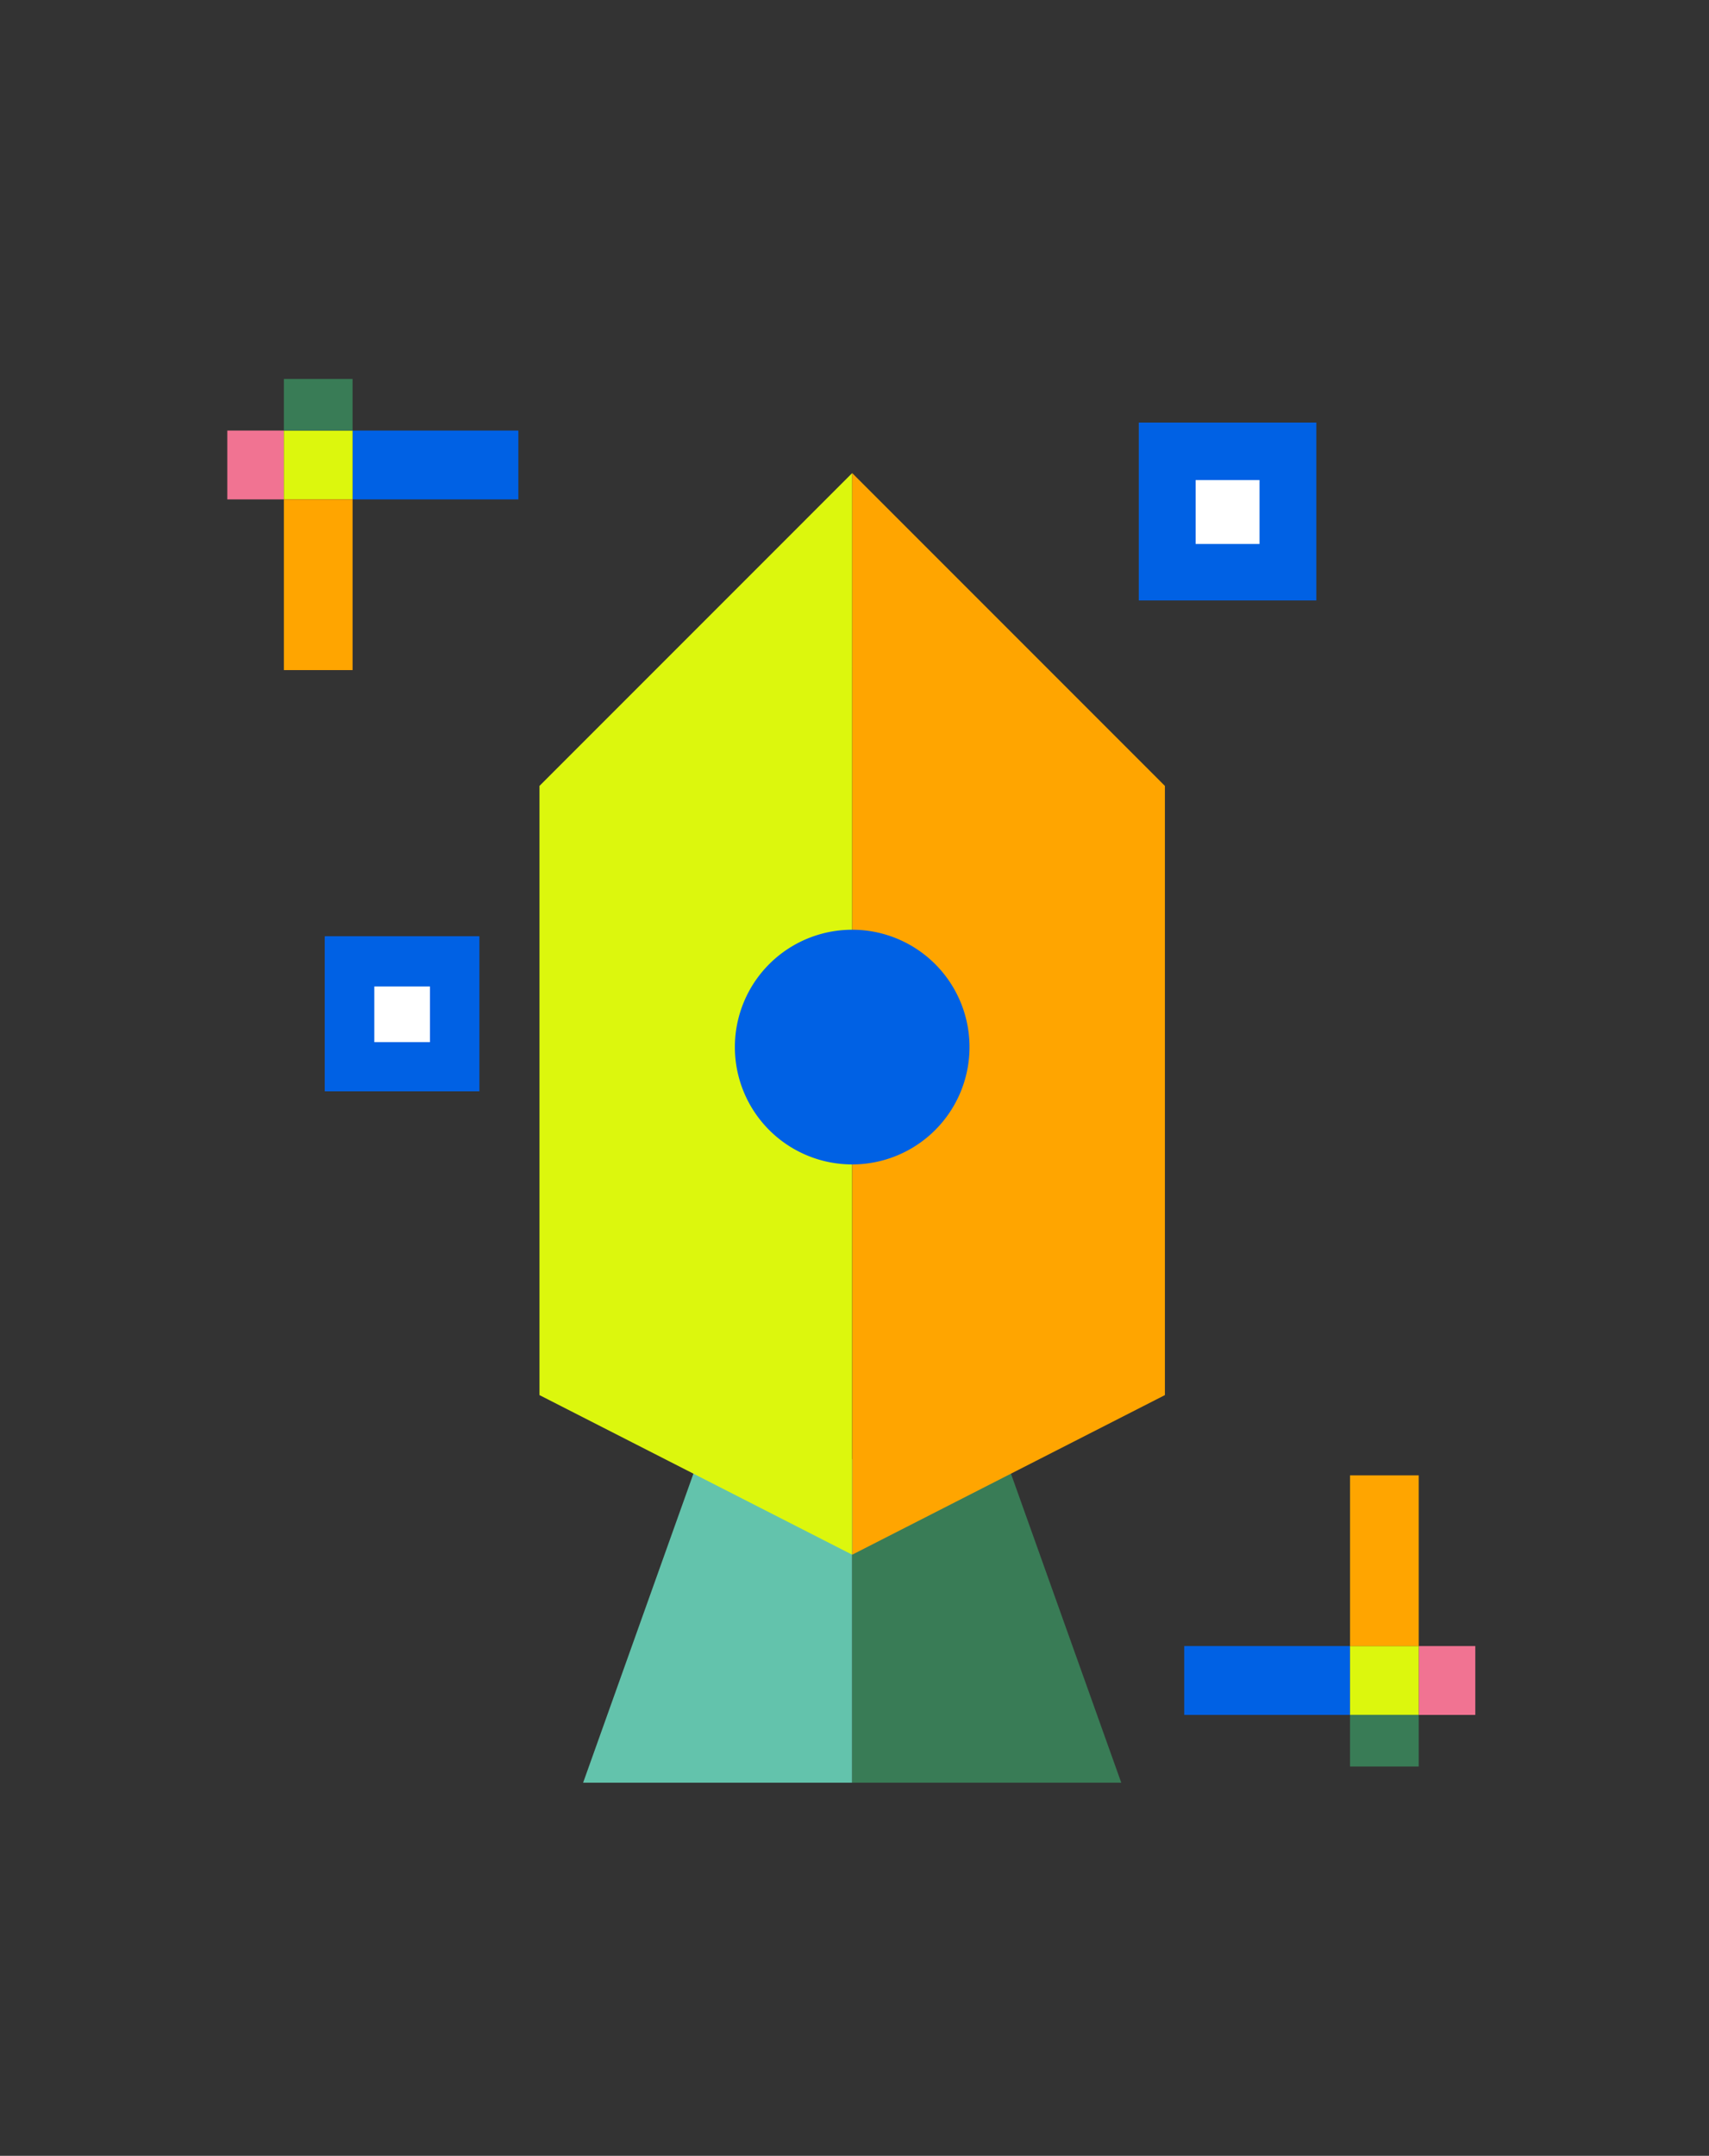
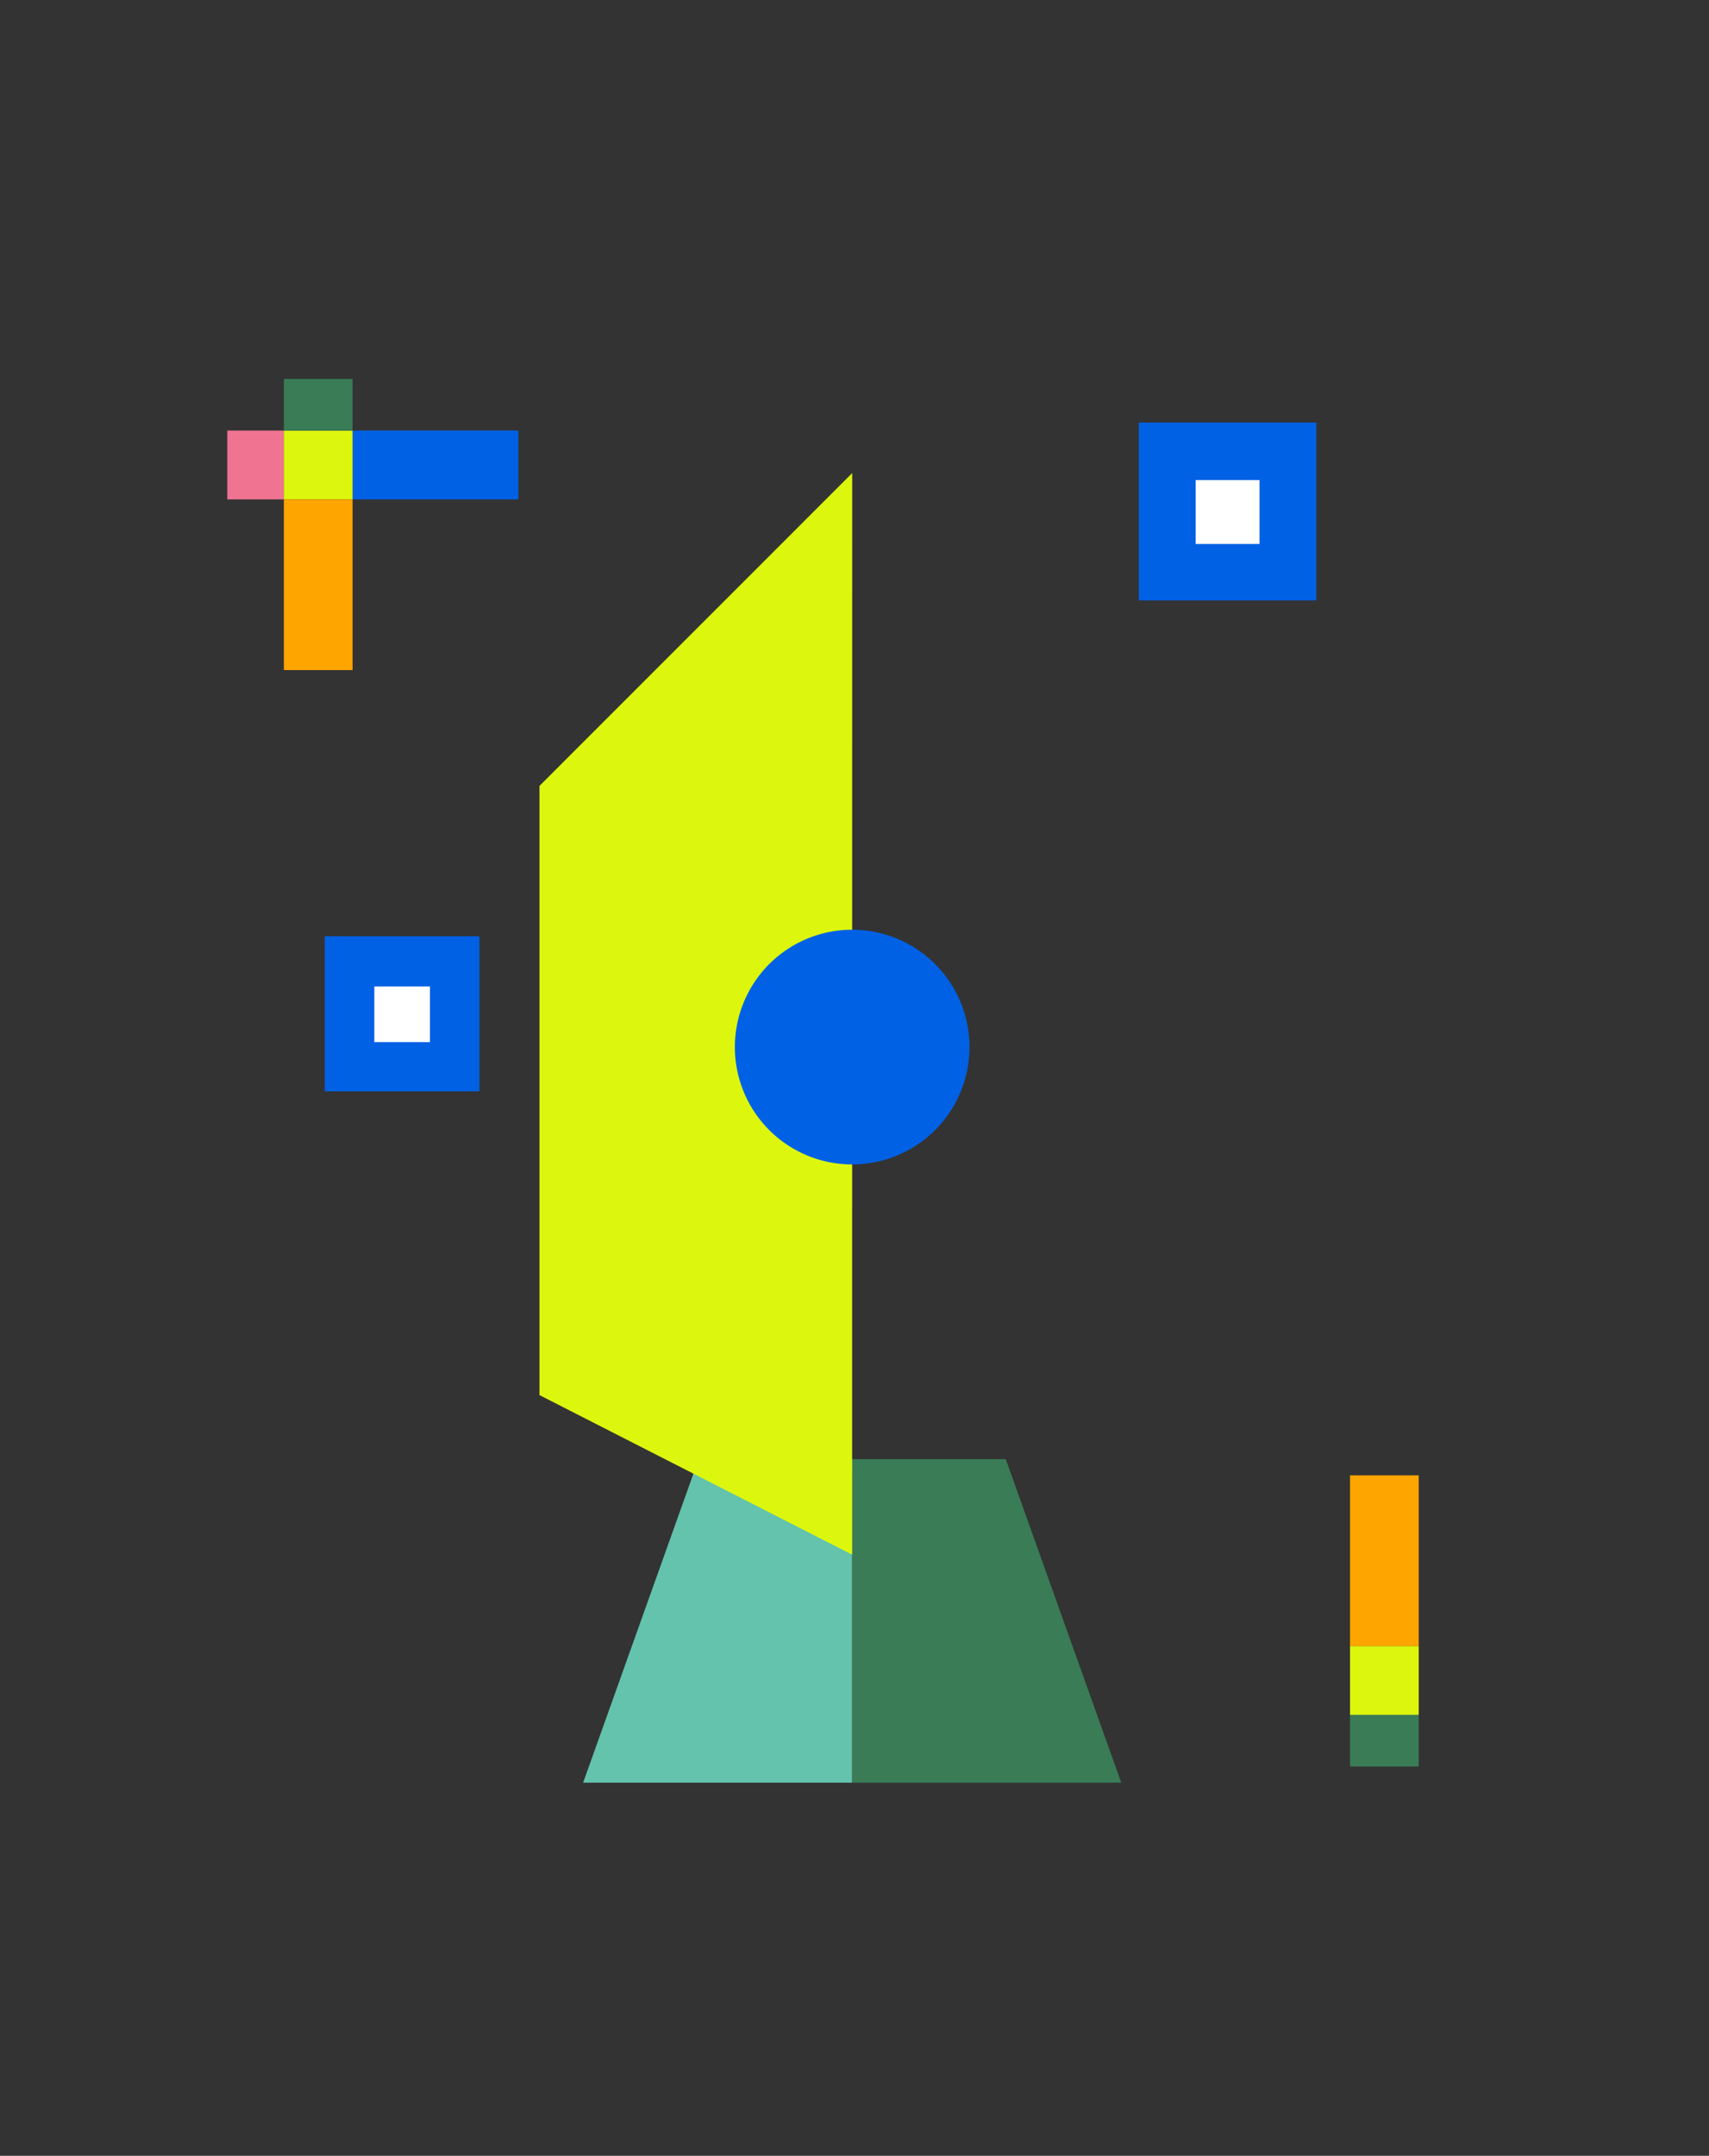
<svg xmlns="http://www.w3.org/2000/svg" width="203" height="256" viewBox="0 0 203 256">
  <rect x="0" y="0" width="203" height="256" fill="#333333" stroke="none" />
  <defs>
    <clipPath id="clip-path">
      <rect id="Rectangle_2483" data-name="Rectangle 2483" width="148.241" height="166.693" fill="none" />
    </clipPath>
    <clipPath id="clip-path-3">
      <rect id="Rectangle_2461" data-name="Rectangle 2461" width="31.959" height="38.417" fill="none" />
    </clipPath>
    <clipPath id="clip-path-4">
      <rect id="Rectangle_2463" data-name="Rectangle 2463" width="21.084" height="21.123" fill="none" />
    </clipPath>
    <clipPath id="clip-path-6">
      <rect id="Rectangle_2466" data-name="Rectangle 2466" width="7.591" height="7.591" fill="none" />
    </clipPath>
    <clipPath id="clip-path-7">
      <rect id="Rectangle_2468" data-name="Rectangle 2468" width="18.36" height="18.395" fill="none" />
    </clipPath>
    <clipPath id="clip-path-9">
      <rect id="Rectangle_2471" data-name="Rectangle 2471" width="6.611" height="6.611" fill="none" />
    </clipPath>
  </defs>
  <g id="Group_5476" data-name="Group 5476" transform="translate(-250 -3310)">
    <g id="Group_5468" data-name="Group 5468" transform="translate(277 3355)">
      <g id="Group_5467" data-name="Group 5467" clip-path="url(#clip-path)">
        <path id="Path_32912" data-name="Path 32912" d="M44.534,93.534,30.818,131.95h31.96V93.534Z" transform="translate(11.447 34.742)" fill="#63c3ac" />
        <g id="Group_5466" data-name="Group 5466" transform="translate(0 0)">
          <g id="Group_5465" data-name="Group 5465" clip-path="url(#clip-path)">
            <g id="Group_5446" data-name="Group 5446" transform="translate(74.226 128.276)" style="isolation: isolate">
              <g id="Group_5445" data-name="Group 5445">
                <g id="Group_5444" data-name="Group 5444" clip-path="url(#clip-path-3)">
                  <path id="Path_32913" data-name="Path 32913" d="M86.082,131.951H54.123V93.534H72.366Z" transform="translate(-54.122 -93.534)" fill="#397c56" />
                </g>
              </g>
            </g>
            <path id="Path_32914" data-name="Path 32914" d="M27.037,45.3V117.64l37.137,18.948h0L64.183,8.15Z" transform="translate(10.043 3.027)" fill="#dcf70d" fill-rule="evenodd" />
-             <path id="Path_32915" data-name="Path 32915" d="M91.268,45.3V117.64L54.131,136.588h0L54.122,8.15Z" transform="translate(20.103 3.027)" fill="orange" fill-rule="evenodd" />
            <path id="Path_32916" data-name="Path 32916" d="M67.751,71.481h0a13.936,13.936,0,1,1,0-19.709,13.937,13.937,0,0,1,0,19.709" transform="translate(16.329 17.714)" fill="#0061e4" />
            <g id="Group_5449" data-name="Group 5449" transform="translate(108.273 5.181)" style="isolation: isolate">
              <g id="Group_5448" data-name="Group 5448">
                <g id="Group_5447" data-name="Group 5447" clip-path="url(#clip-path-4)">
                  <rect id="Rectangle_2462" data-name="Rectangle 2462" width="21.085" height="21.124" transform="translate(-0.001 -0.001)" fill="#0061e4" />
                </g>
              </g>
            </g>
            <g id="Group_5452" data-name="Group 5452" transform="translate(108.273 5.181)" style="mix-blend-mode: multiply;isolation: isolate">
              <g id="Group_5451" data-name="Group 5451">
                <g id="Group_5450" data-name="Group 5450" clip-path="url(#clip-path-4)">
                  <path id="Path_32917" data-name="Path 32917" d="M78.948,24.9,100.033,3.777H78.948Z" transform="translate(-78.948 -3.778)" fill="#0061e4" />
                </g>
              </g>
            </g>
            <g id="Group_5455" data-name="Group 5455" transform="translate(115.02 12.007)" style="isolation: isolate">
              <g id="Group_5454" data-name="Group 5454">
                <g id="Group_5453" data-name="Group 5453" clip-path="url(#clip-path-6)">
                  <rect id="Rectangle_2465" data-name="Rectangle 2465" width="7.591" height="7.591" transform="translate(0.001)" fill="#fff" />
                </g>
              </g>
            </g>
            <g id="Group_5458" data-name="Group 5458" transform="translate(11.586 66.199)" style="isolation: isolate">
              <g id="Group_5457" data-name="Group 5457">
                <g id="Group_5456" data-name="Group 5456" clip-path="url(#clip-path-7)">
                  <rect id="Rectangle_2467" data-name="Rectangle 2467" width="18.361" height="18.395" transform="translate(0 -0.001)" fill="#0061e4" />
                </g>
              </g>
            </g>
            <g id="Group_5461" data-name="Group 5461" transform="translate(11.586 66.199)" style="mix-blend-mode: multiply;isolation: isolate">
              <g id="Group_5460" data-name="Group 5460">
                <g id="Group_5459" data-name="Group 5459" clip-path="url(#clip-path-7)">
                  <path id="Path_32918" data-name="Path 32918" d="M8.448,66.664l18.361-18.4H8.448Z" transform="translate(-8.448 -48.269)" fill="#0061e4" />
                </g>
              </g>
            </g>
            <g id="Group_5464" data-name="Group 5464" transform="translate(17.461 72.143)" style="isolation: isolate">
              <g id="Group_5463" data-name="Group 5463">
                <g id="Group_5462" data-name="Group 5462" clip-path="url(#clip-path-9)">
                  <rect id="Rectangle_2470" data-name="Rectangle 2470" width="6.61" height="6.61" transform="translate(0.001 0.001)" fill="#fff" />
                </g>
              </g>
            </g>
            <rect id="Rectangle_2472" data-name="Rectangle 2472" width="6.72" height="8.174" transform="translate(0 6.13)" fill="#f17392" />
            <rect id="Rectangle_2473" data-name="Rectangle 2473" width="19.694" height="8.174" transform="translate(14.88 6.13)" fill="#0061e4" />
            <rect id="Rectangle_2474" data-name="Rectangle 2474" width="8.16" height="8.174" transform="translate(6.72 6.13)" fill="#dcf70d" />
            <rect id="Rectangle_2475" data-name="Rectangle 2475" width="8.16" height="6.13" transform="translate(6.72)" fill="#397c56" />
            <rect id="Rectangle_2476" data-name="Rectangle 2476" width="8.16" height="20.27" transform="translate(6.72 14.304)" fill="orange" />
-             <rect id="Rectangle_2477" data-name="Rectangle 2477" width="6.72" height="8.174" transform="translate(141.521 150.468)" fill="#f17392" />
-             <rect id="Rectangle_2478" data-name="Rectangle 2478" width="19.694" height="8.174" transform="translate(113.667 150.468)" fill="#0061e4" />
            <rect id="Rectangle_2479" data-name="Rectangle 2479" width="8.16" height="8.174" transform="translate(133.36 150.468)" fill="#dcf70d" />
            <rect id="Rectangle_2480" data-name="Rectangle 2480" width="8.16" height="6.13" transform="translate(133.36 158.642)" fill="#397c56" />
            <rect id="Rectangle_2481" data-name="Rectangle 2481" width="8.16" height="20.27" transform="translate(133.36 130.198)" fill="orange" />
          </g>
        </g>
      </g>
    </g>
    <g id="Group_5471" data-name="Group 5471" transform="translate(-188 2618)">
      <rect id="Rectangle_2484" data-name="Rectangle 2484" width="203" height="256" transform="translate(438 692)" fill="none" />
    </g>
  </g>
</svg>